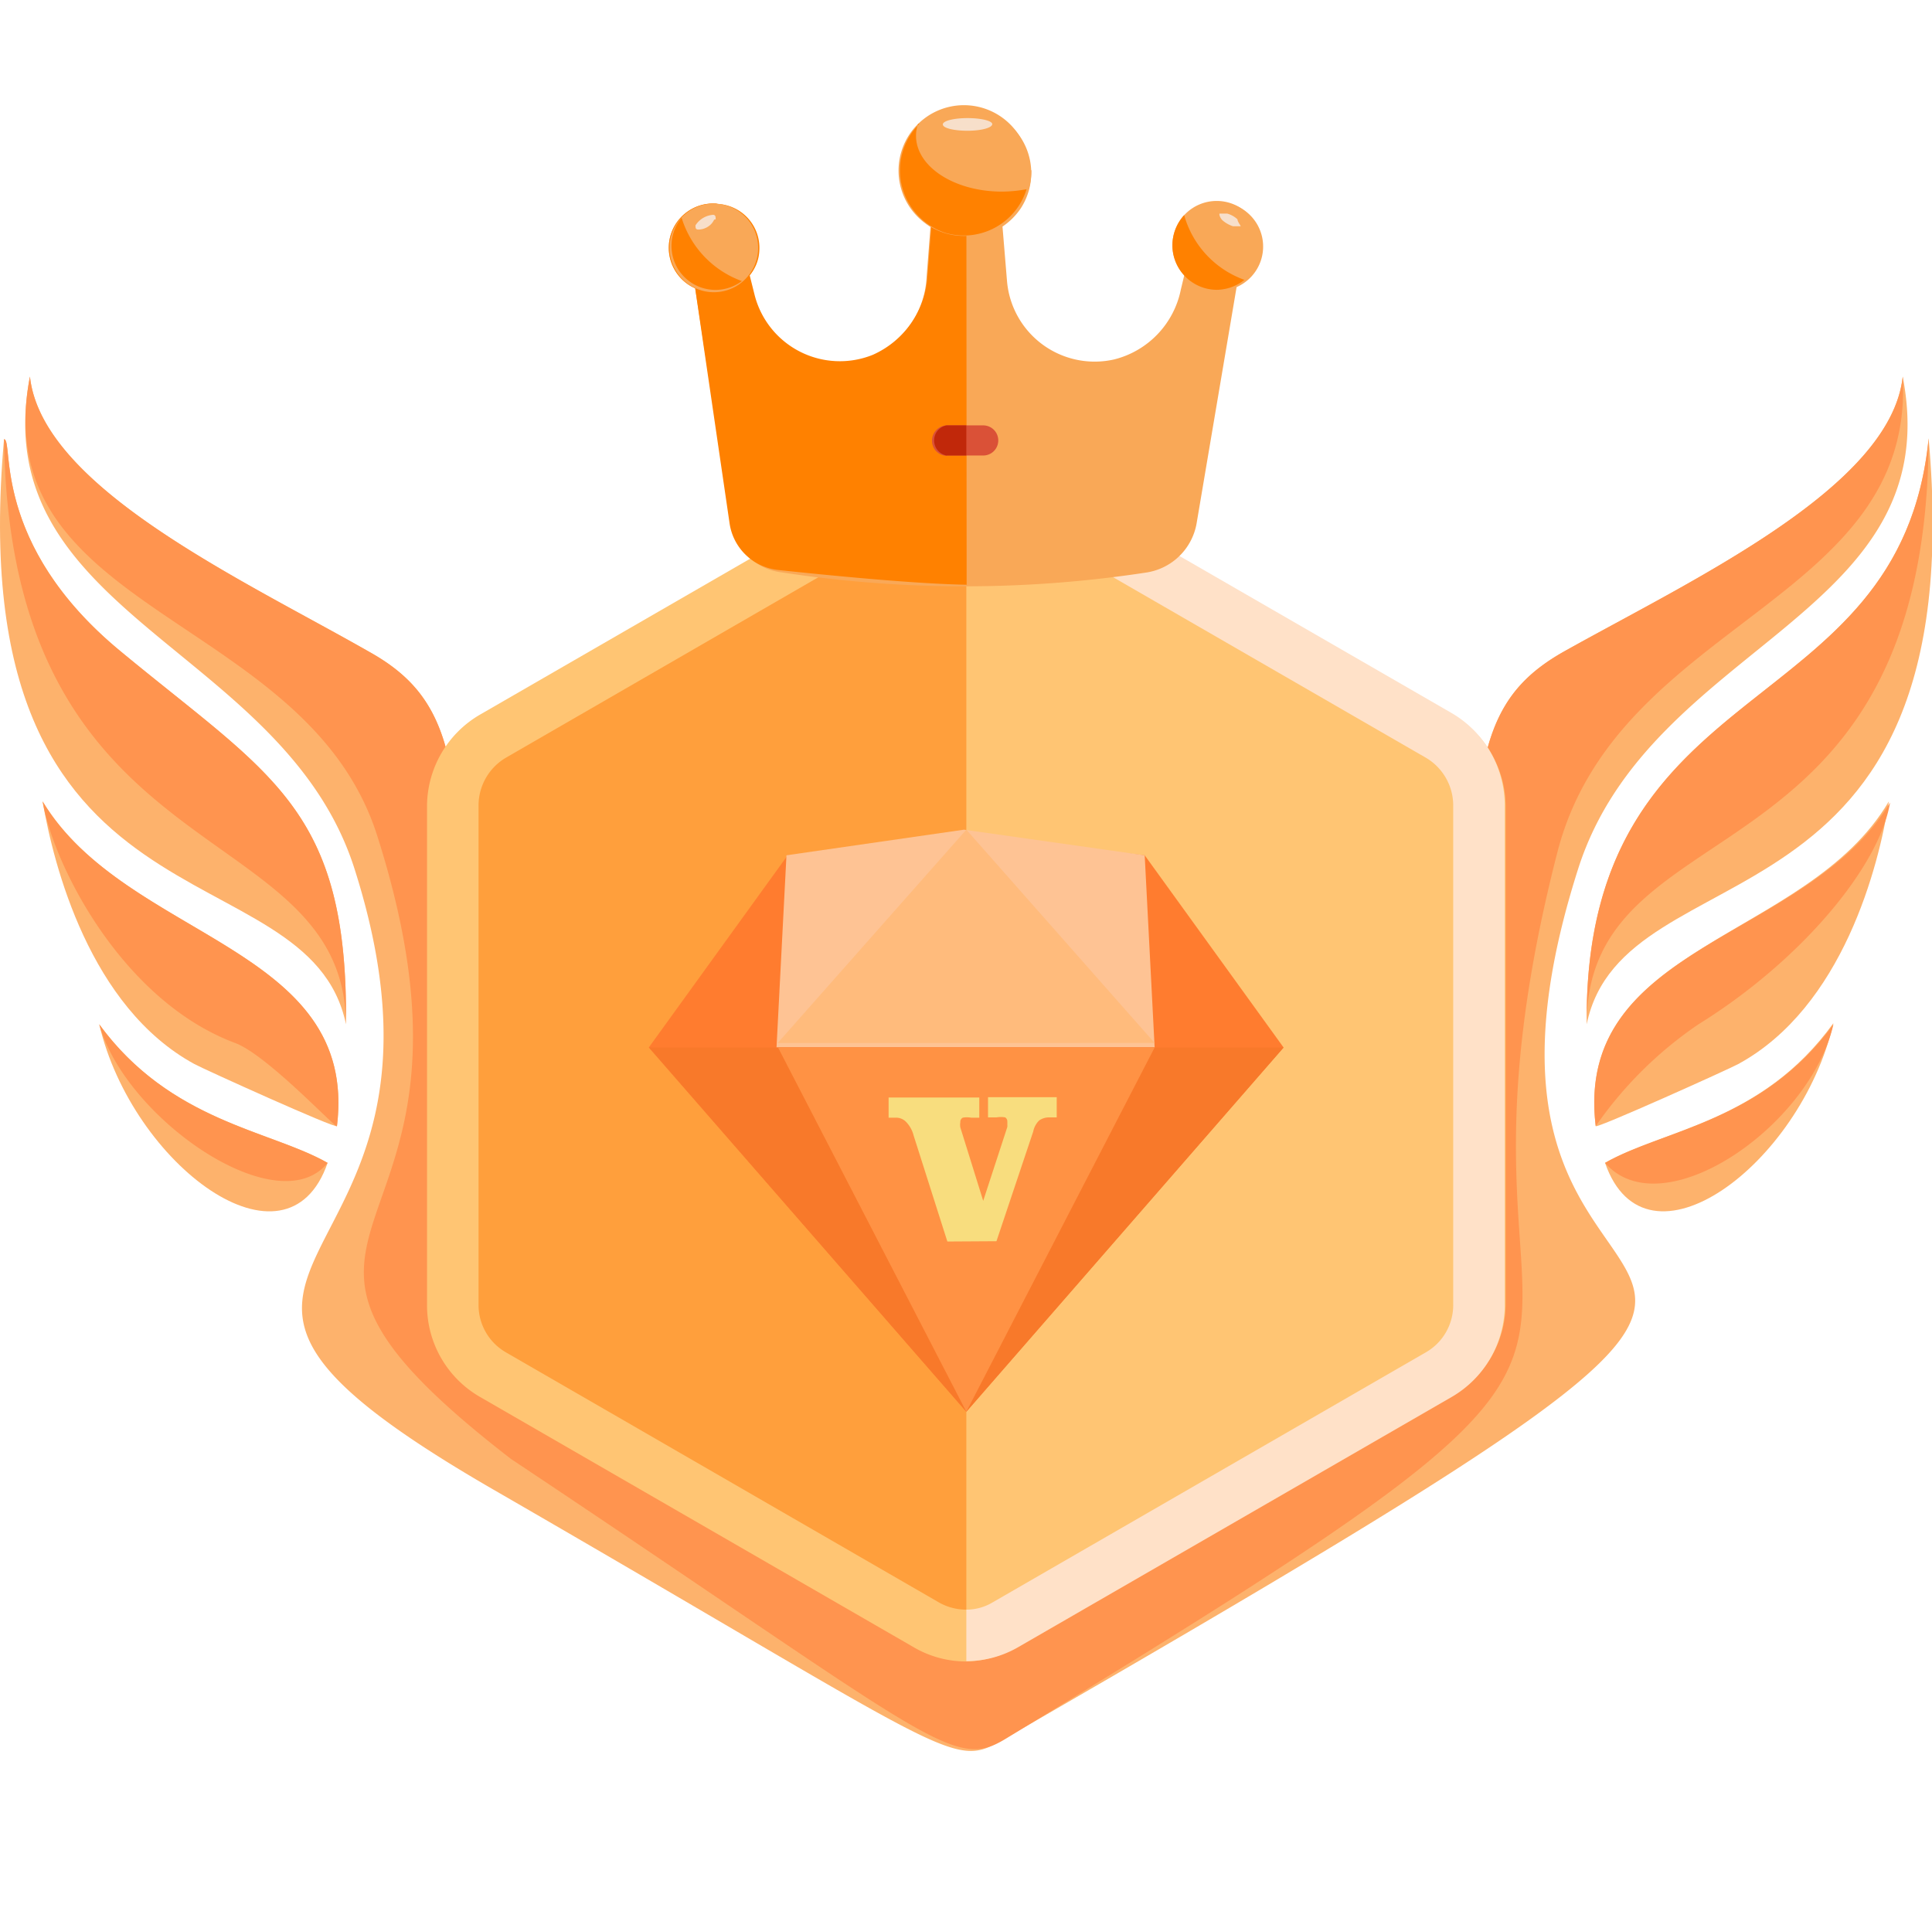
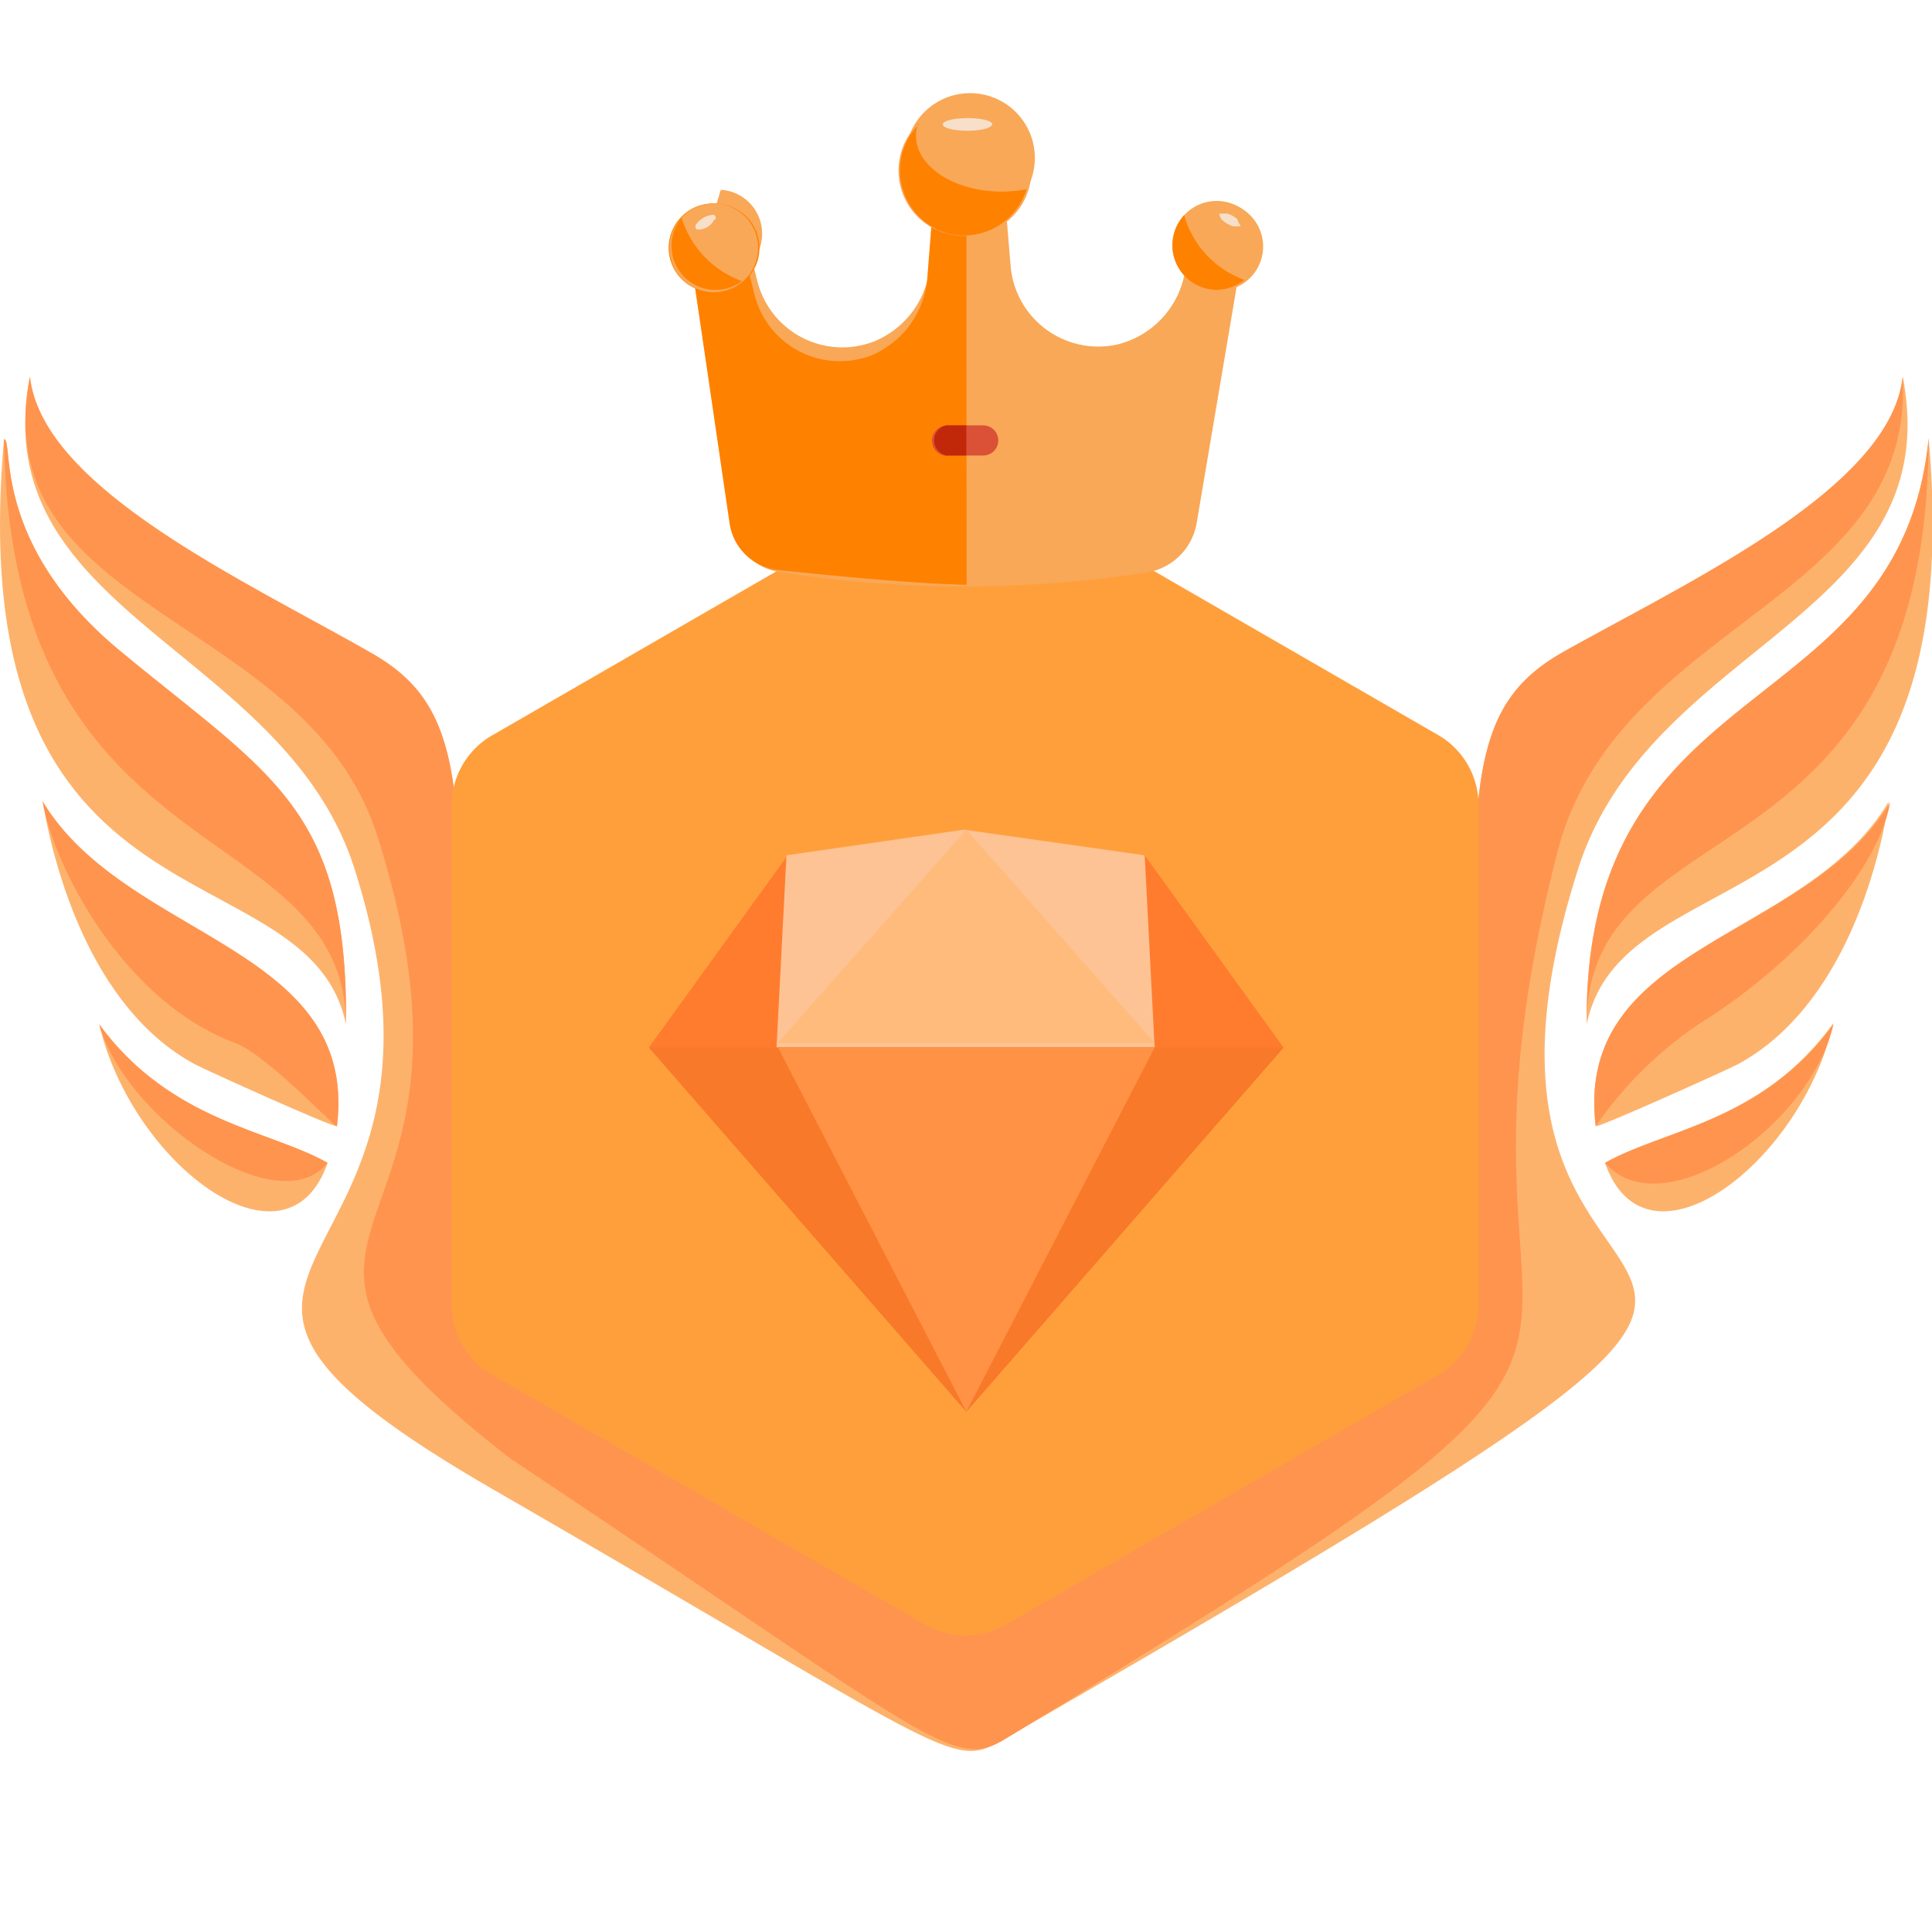
<svg xmlns="http://www.w3.org/2000/svg" t="1703747469517" class="icon" viewBox="0 0 1026 1024" version="1.1" p-id="20013" width="24.047" height="24">
  <path d="M838.138 461.28c38.4-120 196.8-134.08 172.32-261.28-6.4 59.04-112 108-180 146.08-36.16 20.48-48 48-47.2 129.28-7.2-22.56-4.48-16-249.28-156.96-28.96-16-26.24-9.44-272 132.8a41.76 41.76 0 0 0-18.08 21.6c0-79.04-11.52-106.4-48-126.72C129.178 308 22.298 259.04 15.898 200c-24.32 126.08 134.88 144 172.32 261.28 72.8 228.16-147.2 201.92 73.12 329.44 248 143.2 244 149.28 272 132.8 584.32-336.96 204.8-148.96 304.8-462.24z" fill="#FDB26C" p-id="20014" />
  <path d="M842.618 544c19.84-96 205.6-41.76 181.6-311.2C1009.178 385.6 840.858 354.08 842.618 544z" fill="#FDB26C" p-id="20015" />
  <path d="M847.418 598.08c0 1.6 70.72-30.24 75.68-32.96 55.52-30.24 74.72-105.12 80-139.52-43.52 74.08-167.36 75.36-155.68 172.48zM852.378 617.6c21.6 62.4 103.84 0.96 121.28-74.24-37.92 52.64-90.24 56.48-121.28 74.24zM183.738 544c1.12-114.88-39.84-132-119.68-198.08C-5.222 288.8 7.578 233.28 2.138 233.28-21.862 502.72 163.738 448 183.738 544z" fill="#FDB26C" p-id="20016" />
  <path d="M103.258 565.12c4.96 2.72 75.36 34.56 75.68 32.96 11.68-96-112-98.88-156.32-172.48 5.92 34.4 25.12 109.28 80.64 139.52zM173.978 617.6c-30.56-17.44-83.36-21.76-121.28-73.6 17.44 74.56 99.68 136 121.28 73.6z" fill="#FDB26C" p-id="20017" />
  <path d="M827.098 452.48C858.778 329.6 1017.018 320 1010.458 200c-6.4 59.04-112 108-180 146.08-36.16 20.48-48 48-47.2 129.28-7.2-22.56-4.48-16-249.28-156.96-28.96-16-26.24-9.44-272 132.8a41.76 41.76 0 0 0-18.08 21.6c0-79.04-11.52-106.4-48-126.72C129.178 308 22.298 259.04 15.898 200c-24.32 126.08 146.72 126.08 184.32 243.52C273.178 672 101.178 643.36 271.418 774.88c224 149.28 234.4 165.76 262.56 148.64 416.48-253.28 211.2-152.48 293.12-471.04z" fill="#FF944F" p-id="20018" />
  <path d="M842.618 544c0-118.24 180.64-70.56 181.6-311.2C1009.178 385.6 840.858 354.08 842.618 544zM847.418 598.08A209.44 209.44 0 0 1 901.978 544c53.76-33.28 96-83.36 101.76-117.76-44.16 73.44-168 74.72-156.32 171.84zM852.378 617.6c30.08 34.72 108.8-19.04 121.28-73.6-37.92 52-90.24 55.84-121.28 73.6zM183.738 544c1.12-114.88-39.84-132-119.68-198.08C-5.222 288.8 7.578 233.28 2.138 233.28 5.498 465.92 182.778 432 183.738 544zM124.858 553.92c17.12 6.4 53.76 45.76 54.08 44.16 11.68-96-112-98.88-156.32-172.48 5.92 34.4 42.56 106.08 102.24 128.32zM173.978 617.6c-30.56-17.44-83.36-21.76-121.28-73.6 13.92 50.24 95.04 106.08 121.28 73.6z" fill="#FF944F" p-id="20019" />
  <path d="M785.178 693.12a42.56 42.56 0 0 1-21.28 36.96l-229.92 132.8a42.24 42.24 0 0 1-42.56 0l-230.08-132.8a42.4 42.4 0 0 1-21.44-36.96v-265.6a42.72 42.72 0 0 1 21.44-36.96l230.08-132.8a43.04 43.04 0 0 1 42.56 0l230.08 132.8A42.88 42.88 0 0 1 785.178 427.52z" fill="#FF9F3C" p-id="20020" />
-   <path d="M513.178 882.4a55.2 55.2 0 0 1-28.16-7.68l-230.08-132.8a56.16 56.16 0 0 1-28.16-48V427.52a56.48 56.48 0 0 1 28.16-48l230.08-132.8a56.16 56.16 0 0 1 56.32 0l230.08 132.8a56.8 56.8 0 0 1 28.16 48v265.6a56.48 56.48 0 0 1-28.16 48l-230.08 132.8a55.2 55.2 0 0 1-28.16 8.48z m0-616.64a29.6 29.6 0 0 0-14.56 3.84l-229.92 132.8a29.44 29.44 0 0 0-14.56 25.12v265.6a28.96 28.96 0 0 0 14.56 25.12l229.92 132.8a29.28 29.28 0 0 0 28.96 0l230.08-132.8a28.96 28.96 0 0 0 14.56-25.12v-265.6a29.44 29.44 0 0 0-14.56-25.12l-230.08-132.8a28.96 28.96 0 0 0-14.4-3.84z" fill="#FFC573" p-id="20021" />
-   <path d="M764.058 390.56l-230.08-132.8a41.76 41.76 0 0 0-20.8-5.6v616.48a41.92 41.92 0 0 0 20.8-5.76l230.08-132.8A42.56 42.56 0 0 0 785.178 693.12v-265.6a42.88 42.88 0 0 0-21.12-36.96z" fill="#FFC573" p-id="20022" />
-   <path d="M770.938 378.72l-230.08-132.8A57.12 57.12 0 0 0 513.178 238.4v27.52a28.8 28.8 0 0 1 13.92 3.68l230.08 132.8a29.44 29.44 0 0 1 14.56 25.12v265.6a28.96 28.96 0 0 1-14.56 25.12l-230.08 132.8a27.2 27.2 0 0 1-13.92 3.84v27.36a55.36 55.36 0 0 0 27.68-7.52l230.08-132.8a56.48 56.48 0 0 0 28.16-48V427.52a56.8 56.8 0 0 0-28.16-48.8z" fill="#FFE1C8" p-id="20023" />
  <path d="M513.178 749.76l168.48-193.44-73.76-102.08-94.72-10.72-94.88 10.72-73.76 102.08z" fill="#FF7C2F" p-id="20024" />
  <path d="M613.178 556.32l-5.28-102.08-96-13.6-94.24 13.6-5.28 102.08z" fill="#FEC394" p-id="20025" />
  <path d="M613.178 553.92L513.178 440.64l-100.16 113.28z" fill="#FFBB7C" p-id="20026" />
  <path d="M513.178 749.76l168.48-193.44H344.698z" fill="#F8792A" p-id="20027" />
  <path d="M513.178 749.76l100-193.44h-200z" fill="#FF9244" p-id="20028" />
-   <path d="M529.178 659.2l19.52-58.24a11.2 11.2 0 0 1 3.2-5.92 9.28 9.28 0 0 1 5.6-1.6H561.178v-10.72h-36.48v10.72H529.178a13.6 13.6 0 0 1 4.64 0 2.56 2.56 0 0 1 1.12 2.4 3.68 3.68 0 0 1 0 1.12 8.64 8.64 0 0 1 0 1.6l-12.8 39.2-12.16-39.04a8.8 8.8 0 0 1 0-2.72 2.56 2.56 0 0 1 1.28-2.4 12.48 12.48 0 0 1 4.48 0h4.32v-10.72h-48.16v10.72h3.68a7.36 7.36 0 0 1 5.76 2.4 16 16 0 0 1 3.84 7.04l17.92 56.32z" fill="#F8DD7E" p-id="20029" />
-   <path d="M380.538 108.16A23.52 23.52 0 0 0 369.178 153.12l13.28 86.88 5.44 36.32A31.04 31.04 0 0 0 415.258 304 640 640 0 0 0 609.178 304a32 32 0 0 0 26.24-25.76l21.28-125.76a23.52 23.52 0 1 0-27.68-6.72l-1.92 8a48 48 0 0 1-35.36 37.12 46.72 46.72 0 0 1-56.96-41.6l-2.4-28.96a35.36 35.36 0 0 0 9.76-9.76 34.4 34.4 0 1 0-48 9.92l-2.08 26.72a48 48 0 0 1-29.28 41.92 46.56 46.56 0 0 1-62.56-32l-2.56-10.4a23.04 23.04 0 0 0 5.12-13.28 23.36 23.36 0 0 0-21.92-24.64z" fill="#F9A857" p-id="20030" />
+   <path d="M380.538 108.16A23.52 23.52 0 0 0 369.178 153.12l13.28 86.88 5.44 36.32A31.04 31.04 0 0 0 415.258 304 640 640 0 0 0 609.178 304a32 32 0 0 0 26.24-25.76l21.28-125.76a23.52 23.52 0 1 0-27.68-6.72a48 48 0 0 1-35.36 37.12 46.72 46.72 0 0 1-56.96-41.6l-2.4-28.96a35.36 35.36 0 0 0 9.76-9.76 34.4 34.4 0 1 0-48 9.92l-2.08 26.72a48 48 0 0 1-29.28 41.92 46.56 46.56 0 0 1-62.56-32l-2.56-10.4a23.04 23.04 0 0 0 5.12-13.28 23.36 23.36 0 0 0-21.92-24.64z" fill="#F9A857" p-id="20030" />
  <path d="M669.658 130.24a23.52 23.52 0 1 0-23.36 23.52 23.36 23.36 0 0 0 23.36-23.52z" fill="#F9A857" p-id="20031" />
  <path d="M380.538 108.16A23.52 23.52 0 0 0 369.178 153.12l18.24 124.64a29.12 29.12 0 0 0 25.92 24.96c27.04 2.88 72.48 7.36 100 7.84L513.178 62.24l-6.08-4.8a34.24 34.24 0 0 0-12.48 62.4l-2.08 26.56a48.96 48.96 0 0 1-29.12 42.08 46.72 46.72 0 0 1-62.72-32l-2.56-10.24a22.08 22.08 0 0 0 5.12-13.28 23.36 23.36 0 0 0-21.92-24.64z" fill="#FF8100" p-id="20032" />
  <path d="M402.618 131.52a23.52 23.52 0 0 0-23.68-23.36 23.36 23.36 0 0 0-23.36 23.52 23.52 23.52 0 0 0 47.04 0z m144-41.12A34.72 34.72 0 1 0 513.178 125.28a34.72 34.72 0 0 0 34.56-34.88z" fill="#F9A857" p-id="20033" />
  <path d="M622.618 130.56a23.68 23.68 0 0 0 23.68 23.36 24.16 24.16 0 0 0 14.56-5.28 51.2 51.2 0 0 1-32-34.4 24 24 0 0 0-6.24 16.32z m-260.64-14.88a23.36 23.36 0 0 0 32 33.6 52 52 0 0 1-32-33.6z m126.24-49.92a34.88 34.88 0 0 0 14.4 58.08A34.88 34.88 0 0 0 545.178 100.48a71.52 71.52 0 0 1-13.12 1.28c-25.12 0-45.44-13.12-45.6-29.44a18.24 18.24 0 0 1 1.12-6.56z" fill="#FF8100" p-id="20034" />
  <path d="M657.178 116.48a13.28 13.28 0 0 0-5.44-3.04h-4c-0.48 0 0 2.24 1.6 3.68a16 16 0 0 0 5.44 3.04h4c0.48 0-1.6-2.24-1.6-3.68z m-277.12 0c0-1.28 0-2.24-1.28-2.4a12.16 12.16 0 0 0-9.44 5.6c0 1.28 0 2.08 1.28 2.24a9.44 9.44 0 0 0 5.44-1.6 8.48 8.48 0 0 0 3.2-3.68z m146.88-50.56c0-1.76-5.92-3.2-13.12-3.2s-13.12 1.44-13.12 3.36 5.76 3.36 13.12 3.36 13.12-1.6 13.12-3.52z" fill="#F7DFCA" p-id="20035" />
  <path d="M502.778 242.08a8 8 0 0 1-7.84-7.68 8.16 8.16 0 0 1 7.68-8.48h19.52a8 8 0 1 1 0 16h-19.36z" fill="#DA5137" p-id="20036" />
  <path d="M502.618 225.92a8.16 8.16 0 0 0 0 16H513.178v-16z" fill="#C1280A" p-id="20037" />
</svg>